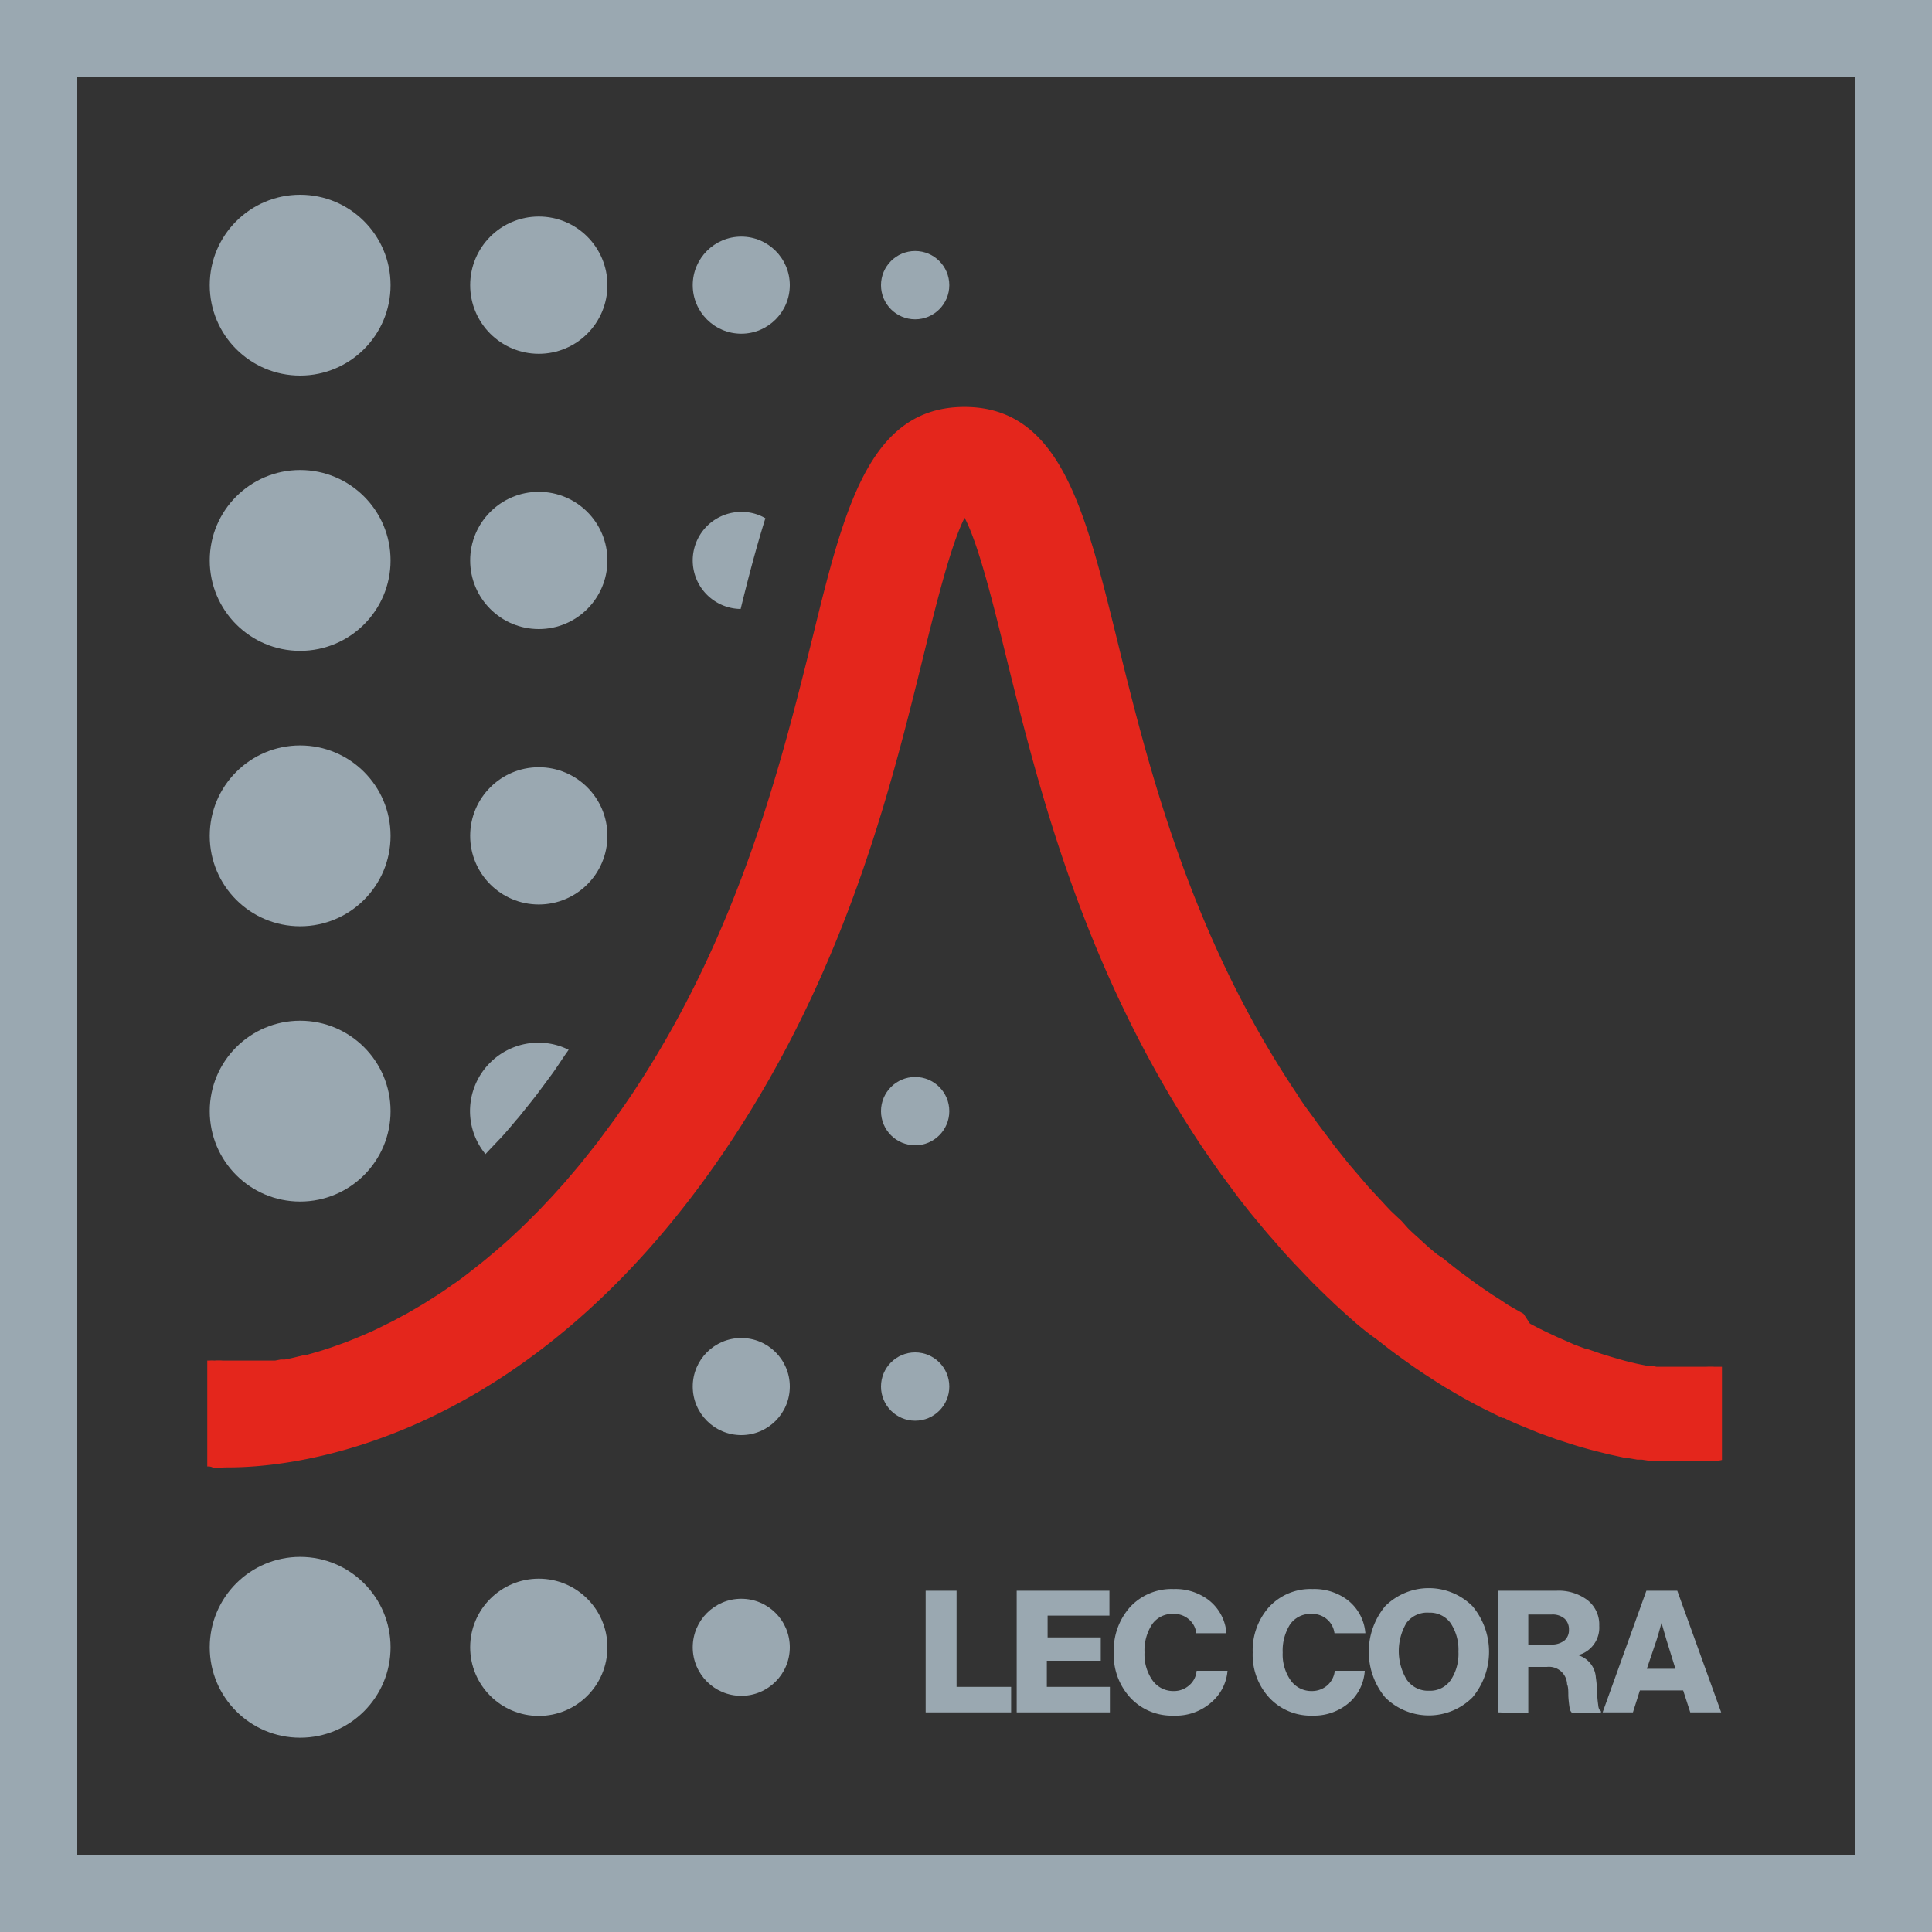
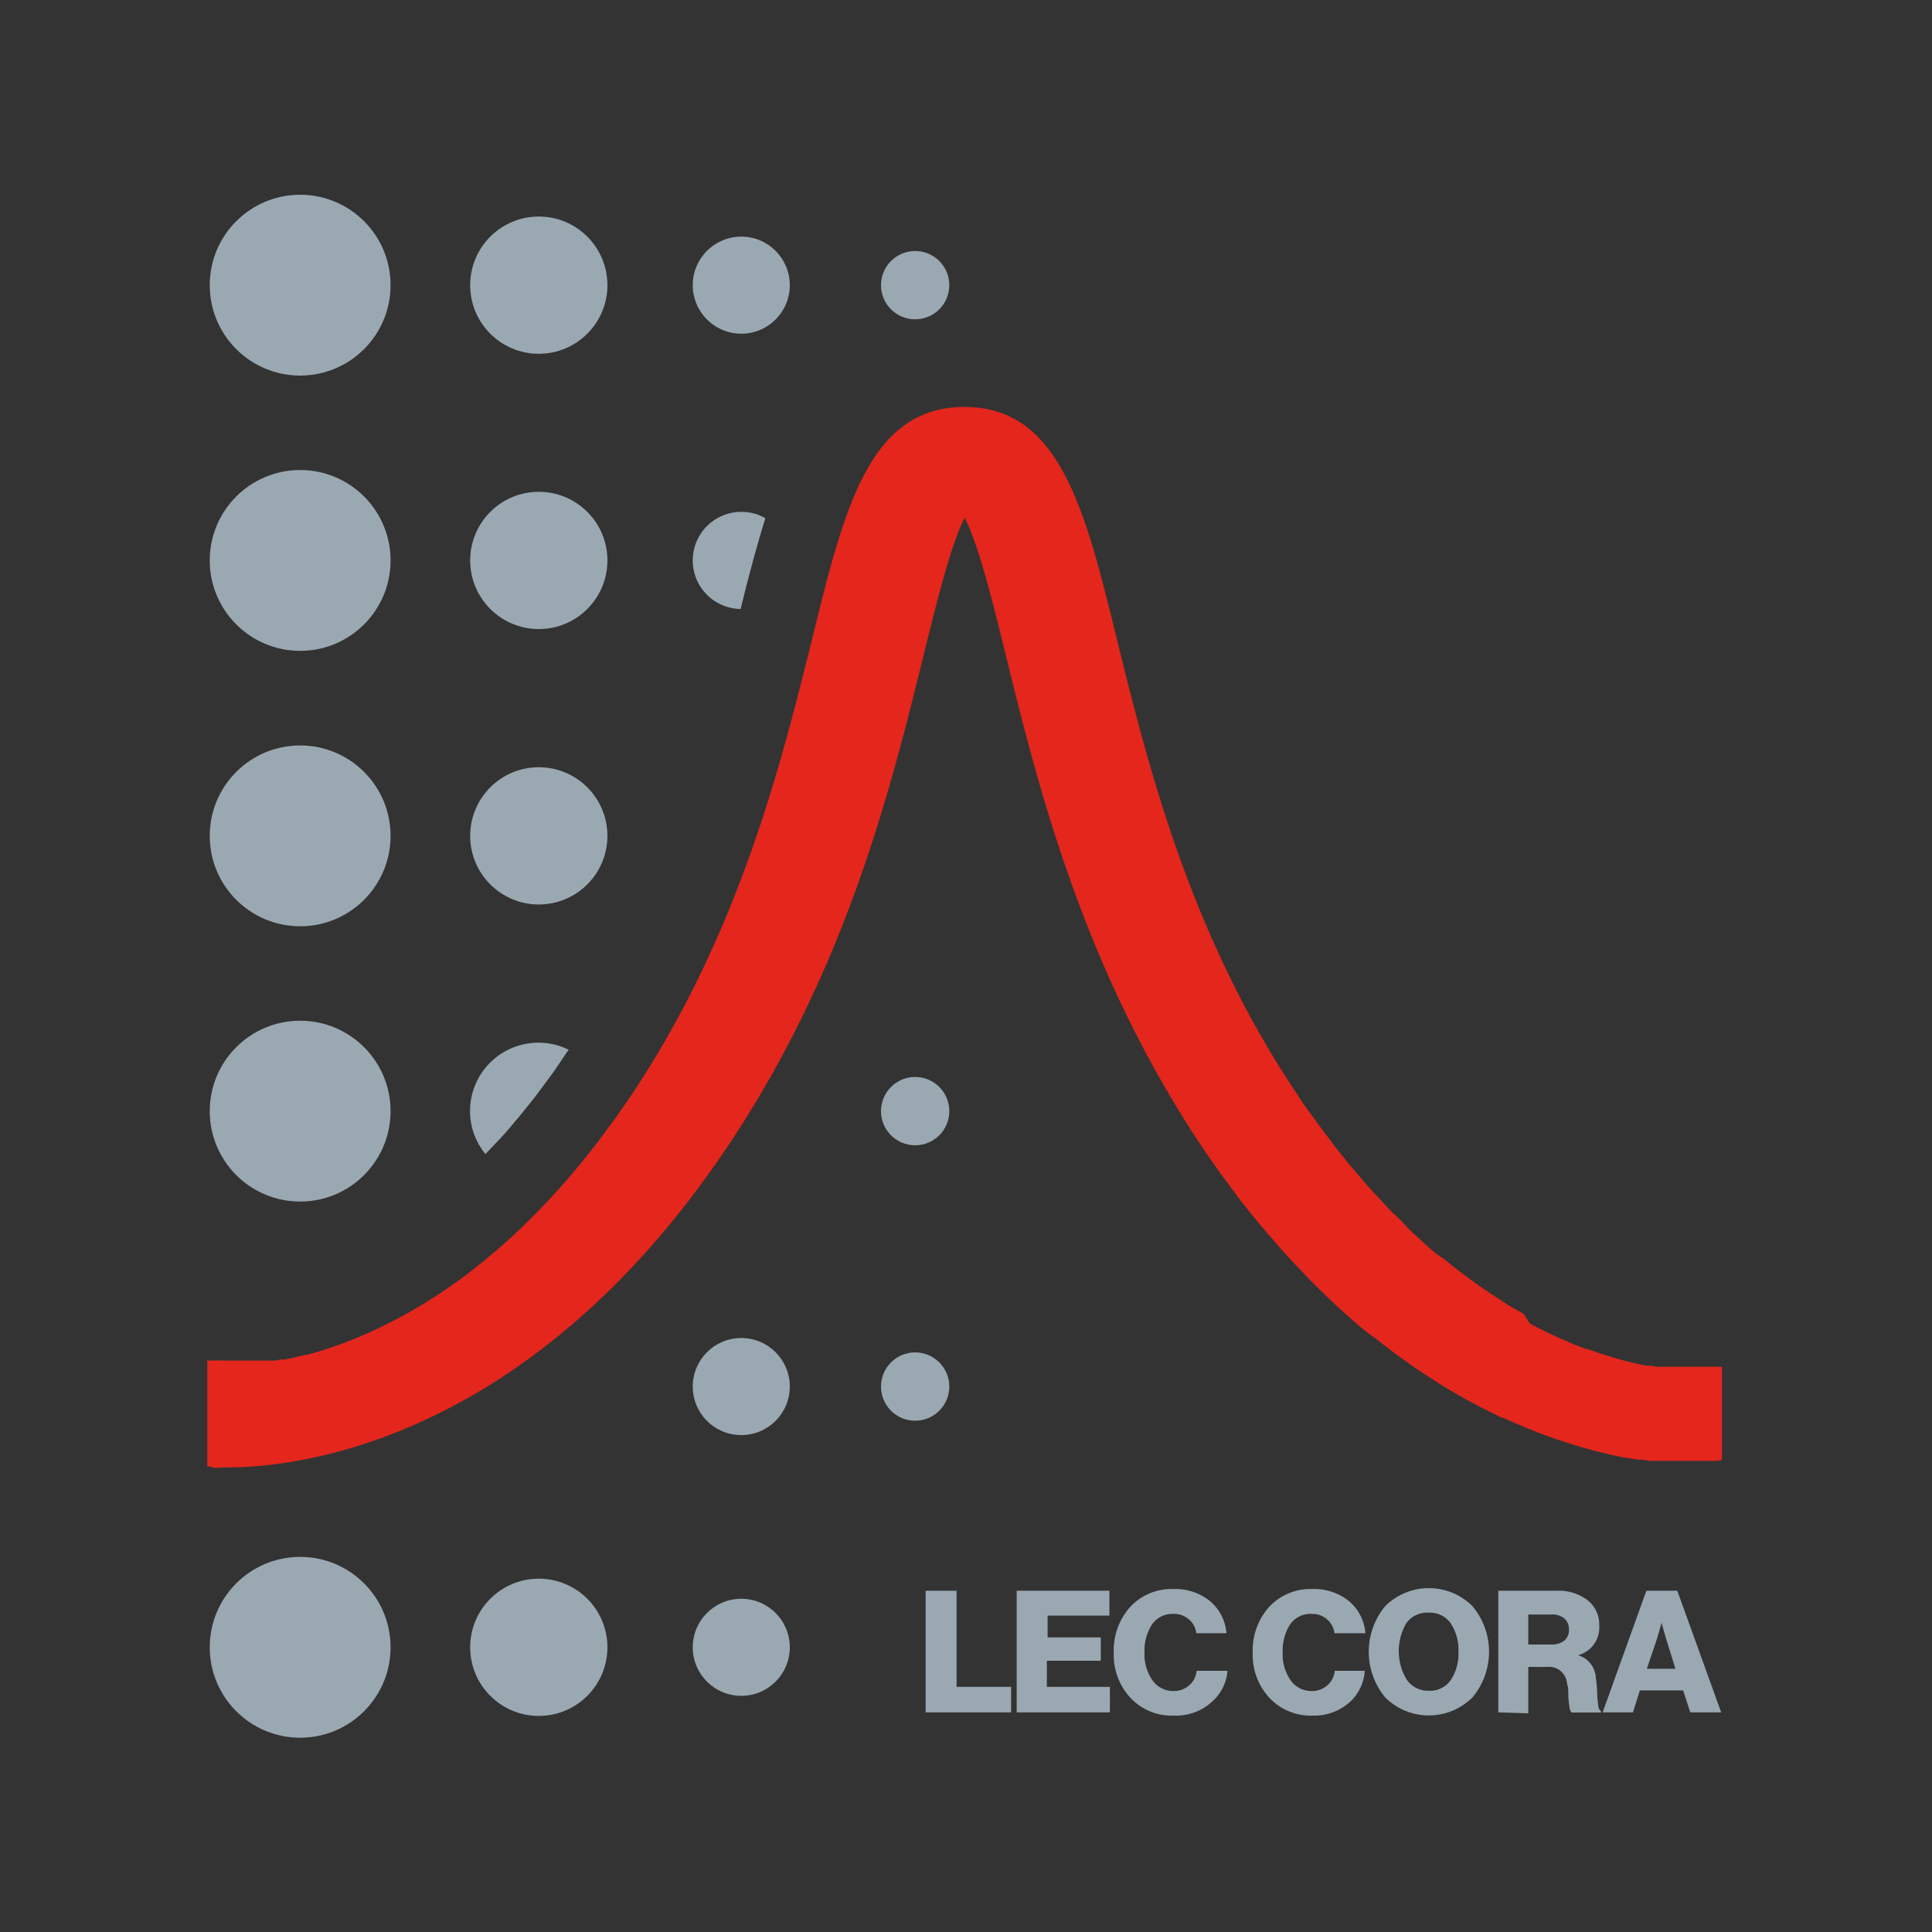
<svg xmlns="http://www.w3.org/2000/svg" width="125" height="125" viewBox="0 0 125 125">
  <rect x="0" y="0" width="125" height="125" fill="#333333" stroke="none" />
  <defs>
    <style>.cls-1{fill:#9aa8b1;}.cls-2{fill:#e4261c;}.cls-3{fill:#fff;}</style>
  </defs>
  <g id="Ebene_2" data-name="Ebene 2">
    <g id="Ebene_1-2" data-name="Ebene 1">
-       <path class="cls-1" d="M125,125H0V0H125ZM5,120H120V5H5Z" />
      <circle class="cls-1" cx="19.42" cy="18.45" r="5.85" />
      <circle class="cls-1" cx="34.86" cy="18.45" r="4.44" />
      <circle class="cls-1" cx="47.96" cy="18.45" r="3.14" />
      <circle class="cls-1" cx="59.21" cy="18.45" r="2.21" />
      <circle class="cls-1" cx="19.42" cy="36.26" r="5.85" />
      <circle class="cls-1" cx="34.86" cy="36.26" r="4.44" />
      <circle class="cls-1" cx="19.42" cy="54.08" r="5.85" />
      <circle class="cls-1" cx="34.86" cy="54.08" r="4.44" />
      <circle class="cls-1" cx="19.42" cy="71.89" r="5.85" />
      <circle class="cls-1" cx="59.21" cy="71.89" r="2.21" />
      <circle class="cls-1" cx="47.96" cy="89.71" r="3.14" />
      <circle class="cls-1" cx="59.21" cy="89.71" r="2.21" />
      <circle class="cls-1" cx="19.42" cy="106.58" r="5.85" />
      <circle class="cls-1" cx="34.86" cy="106.58" r="4.44" />
      <circle class="cls-1" cx="47.96" cy="106.58" r="3.14" />
      <path class="cls-2" d="M111.41,88.43l-.15,0-.32,0a5.23,5.23,0,0,0-.56,0h-1.44l-.45,0h-.13l-.38,0-.2,0-.36,0-.24,0-.37-.07-.27,0-.4-.08-.29-.06-.42-.1-.31-.08-.46-.13-.31-.09-.53-.16-.28-.09-.84-.29-.08,0-.8-.3-.31-.14-.6-.26-.37-.17-.57-.27-.41-.2-.57-.3L98.57,85,98,84.68l-.43-.25L97,84.05l-.43-.27-.65-.44-.4-.28-.8-.59-.26-.19c-.36-.28-.72-.56-1.08-.86L93,81.17q-.41-.33-.81-.69l-.4-.37c-.24-.21-.47-.42-.7-.65L90.68,79,90,78.36c-.15-.16-.31-.32-.46-.49l-.66-.71c-.16-.17-.32-.34-.47-.52l-.66-.77-.47-.55-.68-.85c-.15-.19-.3-.37-.44-.57s-.5-.66-.75-1c-.13-.17-.25-.33-.37-.51-.38-.52-.75-1-1.12-1.6-7-10.43-9.68-21.43-11.66-29.46-2.06-8.36-3.68-15-9.86-15s-7.79,6.6-9.85,15c-2,8-4.69,19-11.66,29.46-.37.55-.74,1.07-1.1,1.59l-.37.5-.74,1-.44.56-.67.84-.47.56-.64.75-.48.53c-.21.24-.43.47-.64.69l-.47.5-.64.64-.47.46-.64.6-.45.41L32,81l-.42.35c-.24.21-.49.4-.74.6l-.33.26c-.35.28-.7.54-1.05.79l-.1.06c-.32.23-.63.45-.94.65l-.36.23-.66.42-.41.24-.6.35-.41.22-.57.31-.41.2-.54.27-.4.19-.53.23-.38.16-.52.21-.36.14-.53.19-.31.11-.58.19-.23.07-.77.22-.12,0-.61.15-.25.06-.43.09-.27,0-.37.07-.26,0-.34,0-.24,0-.3,0-.22,0-.28,0-.19,0-.25,0H14.42a3.35,3.35,0,0,0-.55,0,1.73,1.73,0,0,0-.32,0l-.14,0v6.85c.12,0,.22,0,.34.06s.45,0,1.05,0c4.12,0,19.34-1.41,32.32-20.83,7.64-11.43,10.51-23.1,12.61-31.61.81-3.29,1.78-7.24,2.68-9,.91,1.73,1.88,5.68,2.69,9,2.1,8.51,5,20.18,12.61,31.61.44.65.88,1.28,1.32,1.9l.44.59c.3.41.59.81.89,1.19l.52.66.83,1c.18.21.36.43.55.64s.54.63.81.93l.55.6.84.88.51.53.92.9c.15.13.29.27.43.41.45.41.89.82,1.34,1.2l.06.06c.43.36.85.71,1.28,1l.44.34c.3.24.59.46.89.68l.51.37c.27.19.54.39.81.57l.52.35.79.51.51.32.8.47.47.27.87.47.37.19,1.22.6.1,0c.36.18.73.34,1.09.49l.39.16.76.31.44.16.69.25.43.14.65.21.42.13.64.18.38.1.68.17.29.07.92.2.1,0,.76.13.29,0,.53.08.3,0,.45,0,.29,0,.41,0,.25,0,.38,0h.22l.38,0h1.31l.33,0a3.23,3.23,0,0,0,.33-.06Z" />
      <path class="cls-1" d="M48,33.12a3.14,3.14,0,0,0-.08,6.28c.49-2,1-3.95,1.6-5.87A3,3,0,0,0,48,33.12Z" />
      <path class="cls-1" d="M32.28,73.75c.15-.15.29-.31.43-.47s.39-.45.58-.68l.08-.1c.12-.13.23-.26.34-.4s.41-.51.61-.76l.15-.19.25-.32.67-.9.17-.23.17-.23c.34-.47.67-1,1-1.46l.06-.09a4.37,4.37,0,0,0-1.94-.46,4.43,4.43,0,0,0-4.44,4.43,4.38,4.38,0,0,0,1,2.78l.28-.3Z" />
      <polygon class="cls-3" points="110.65 95.36 110.65 95.36 110.65 95.36 110.65 95.36" />
      <path class="cls-1" d="M59.89,110.79v-7.87h2v6.22h3.53v1.65Z" />
      <path class="cls-1" d="M65.78,110.79v-7.87h6v1.61h-4v1.41h3.44v1.51H67.73v1.69h4.08v1.65Z" />
      <path class="cls-1" d="M75.94,111a3.66,3.66,0,0,1-2.8-1.15,4.09,4.09,0,0,1-1.08-2.93,4.21,4.21,0,0,1,1.06-2.95,3.66,3.66,0,0,1,2.81-1.16,3.56,3.56,0,0,1,2.24.69,3,3,0,0,1,1.18,2.17H77.4a1.37,1.37,0,0,0-.47-.89,1.44,1.44,0,0,0-1-.36,1.59,1.59,0,0,0-1.4.69,3.1,3.1,0,0,0-.48,1.81,2.92,2.92,0,0,0,.51,1.79,1.64,1.64,0,0,0,1.38.7,1.48,1.48,0,0,0,1-.37,1.37,1.37,0,0,0,.48-.94h2a3,3,0,0,1-1,2A3.46,3.46,0,0,1,75.94,111Z" />
      <path class="cls-1" d="M84.93,111a3.66,3.66,0,0,1-2.8-1.15,4.09,4.09,0,0,1-1.08-2.93,4.21,4.21,0,0,1,1.06-2.95,3.65,3.65,0,0,1,2.81-1.16,3.58,3.58,0,0,1,2.24.69,3,3,0,0,1,1.18,2.17h-2a1.42,1.42,0,0,0-.47-.89,1.45,1.45,0,0,0-1-.36,1.61,1.61,0,0,0-1.41.69,3.18,3.18,0,0,0-.47,1.81,2.92,2.92,0,0,0,.51,1.79,1.64,1.64,0,0,0,1.38.7,1.51,1.51,0,0,0,1-.37,1.45,1.45,0,0,0,.48-.94h1.94a3,3,0,0,1-.94,2A3.46,3.46,0,0,1,84.93,111Z" />
      <path class="cls-1" d="M95.27,109.82a4,4,0,0,1-5.65,0,4.63,4.63,0,0,1,0-5.9,4,4,0,0,1,5.65,0,4.6,4.6,0,0,1,0,5.9Zm-2.81-.43a1.62,1.62,0,0,0,1.41-.7,3.06,3.06,0,0,0,.49-1.82,3.12,3.12,0,0,0-.49-1.83,1.64,1.64,0,0,0-1.41-.7A1.67,1.67,0,0,0,91,105a3.58,3.58,0,0,0,0,3.65A1.67,1.67,0,0,0,92.46,109.39Z" />
      <path class="cls-1" d="M96.94,110.79v-7.87h3.76a3.11,3.11,0,0,1,2,.6,2,2,0,0,1,.77,1.67,1.84,1.84,0,0,1-1.37,1.9v0a1.61,1.61,0,0,1,1.15,1.44q.06.39.09,1c0,.37.05.66.07.84s.09.3.17.33v.1h-1.89a.5.5,0,0,1-.14-.32,7.51,7.51,0,0,1-.08-.75c0-.32,0-.58-.08-.76a1.17,1.17,0,0,0-1.31-1.12H98.88v3Zm1.94-4.39h1.47a1.31,1.31,0,0,0,.87-.26.88.88,0,0,0,.29-.7.93.93,0,0,0-.28-.71,1.18,1.18,0,0,0-.84-.27H98.88Z" />
      <path class="cls-1" d="M103.69,110.79l2.83-7.87h2l2.84,7.87h-2l-.46-1.42H106.1l-.45,1.42Zm2.86-2.82h1.85l-.59-1.9L107.5,105h0c-.13.47-.23.84-.32,1.11Z" />
    </g>
  </g>
</svg>